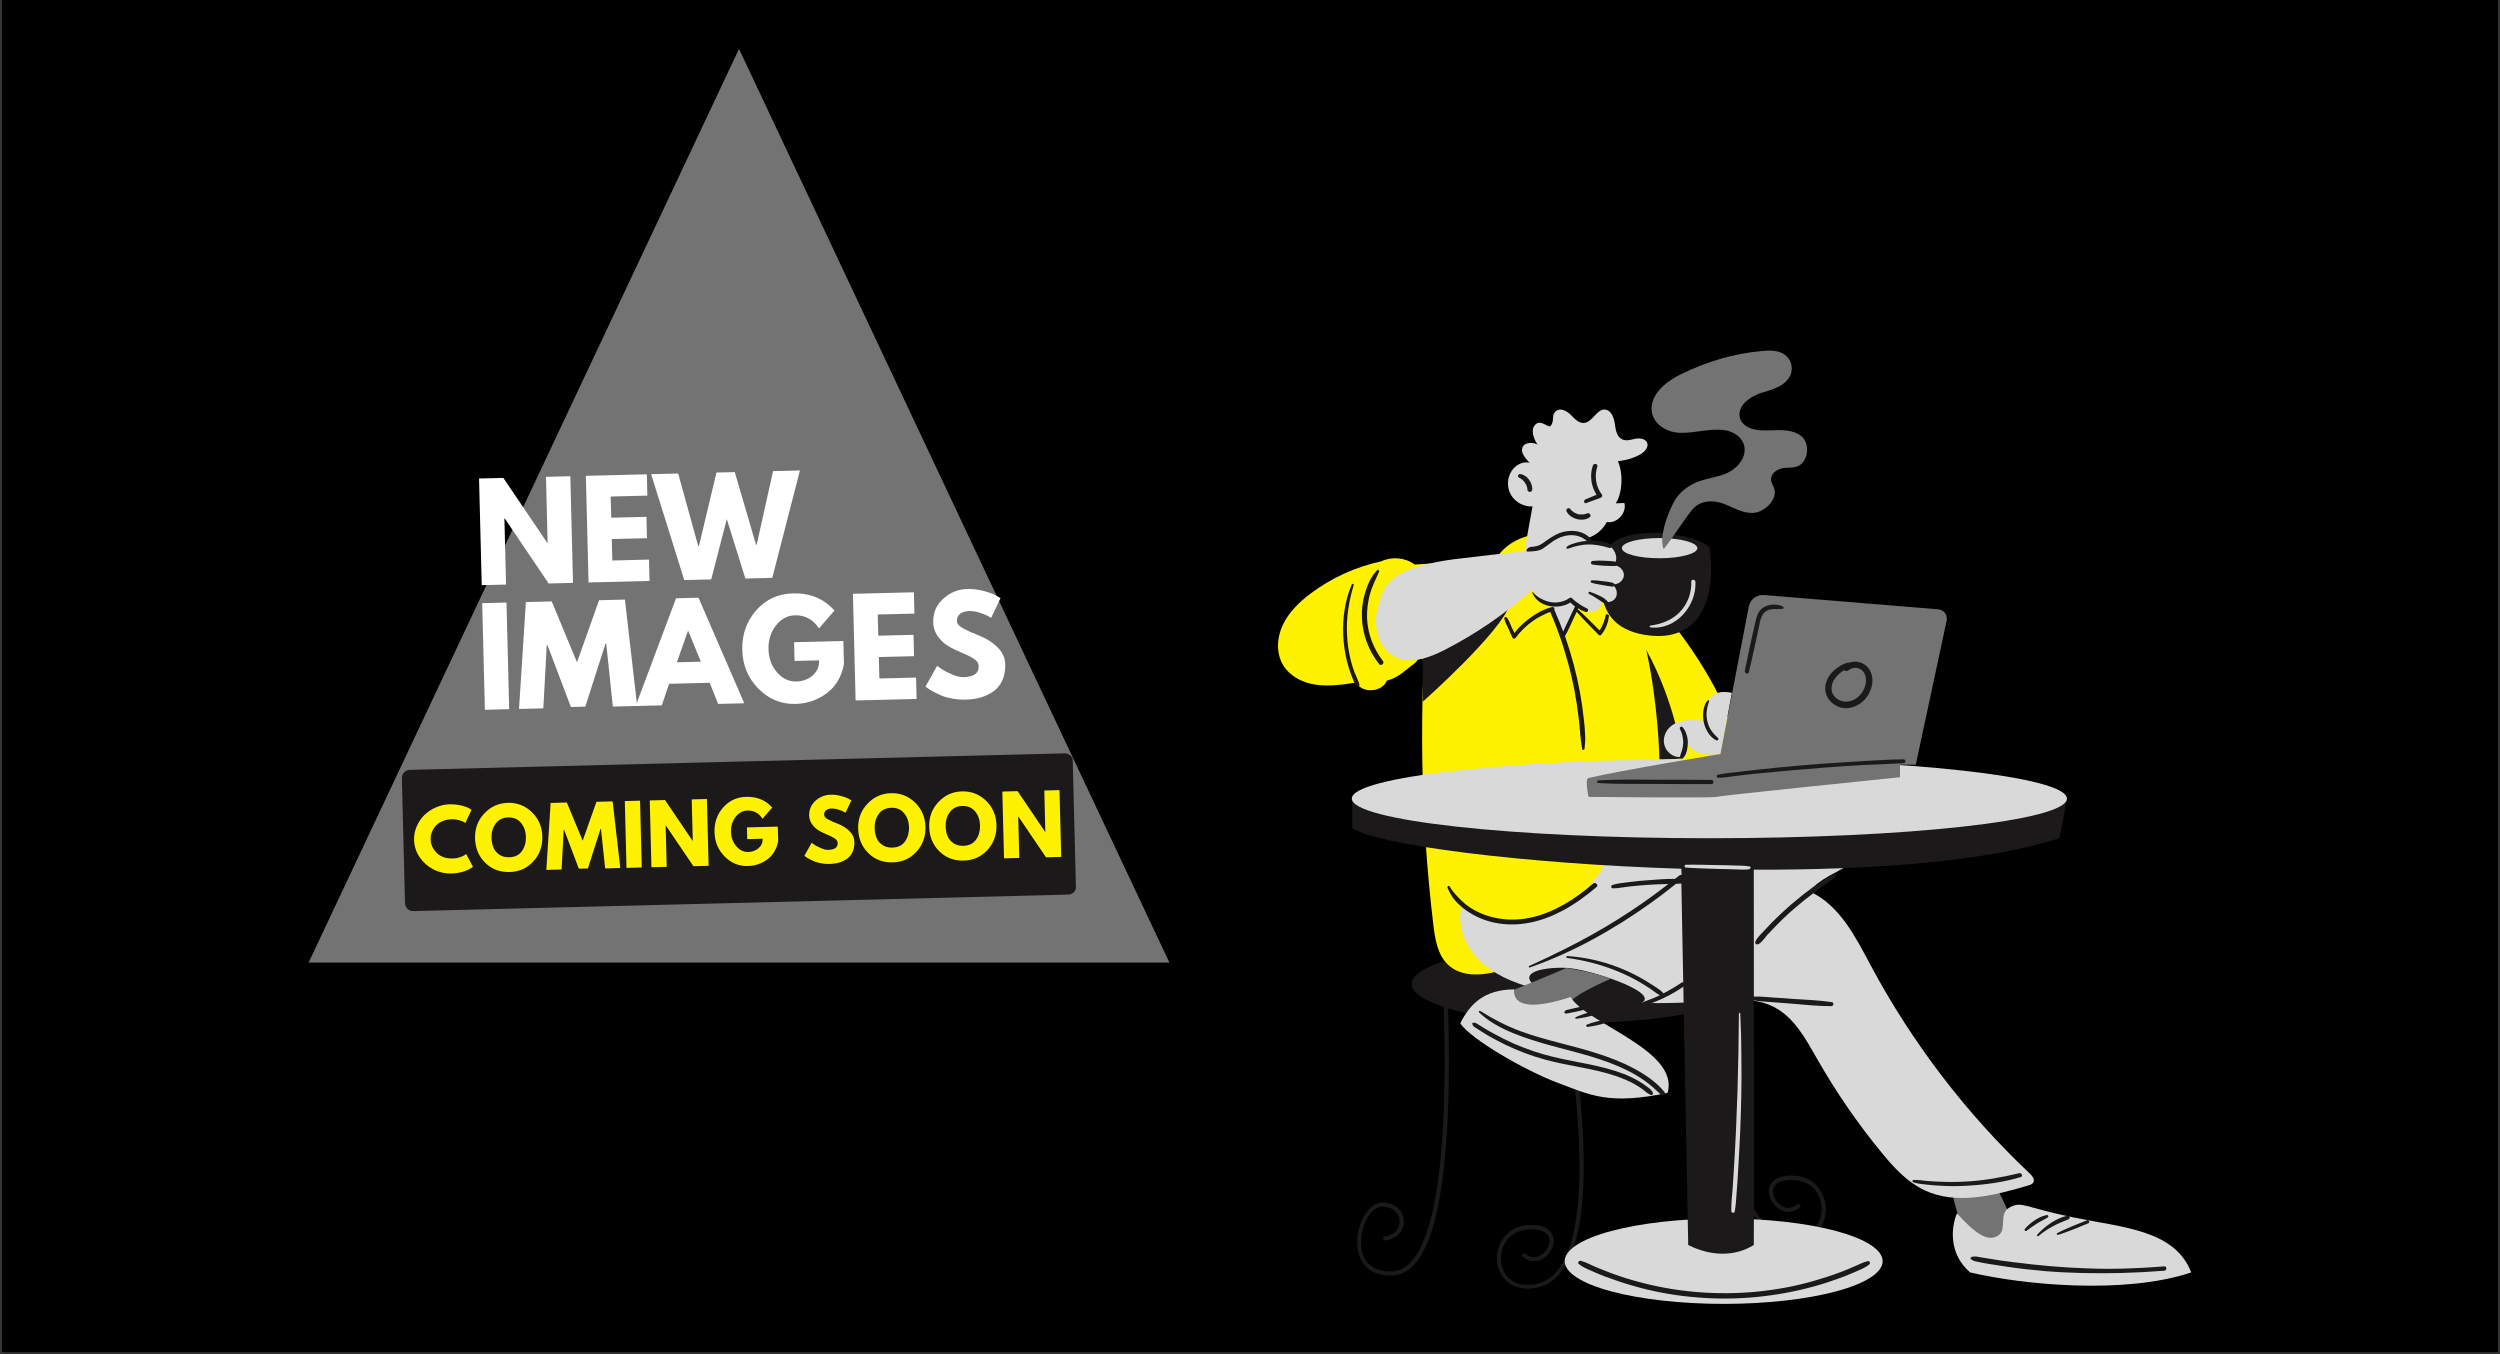
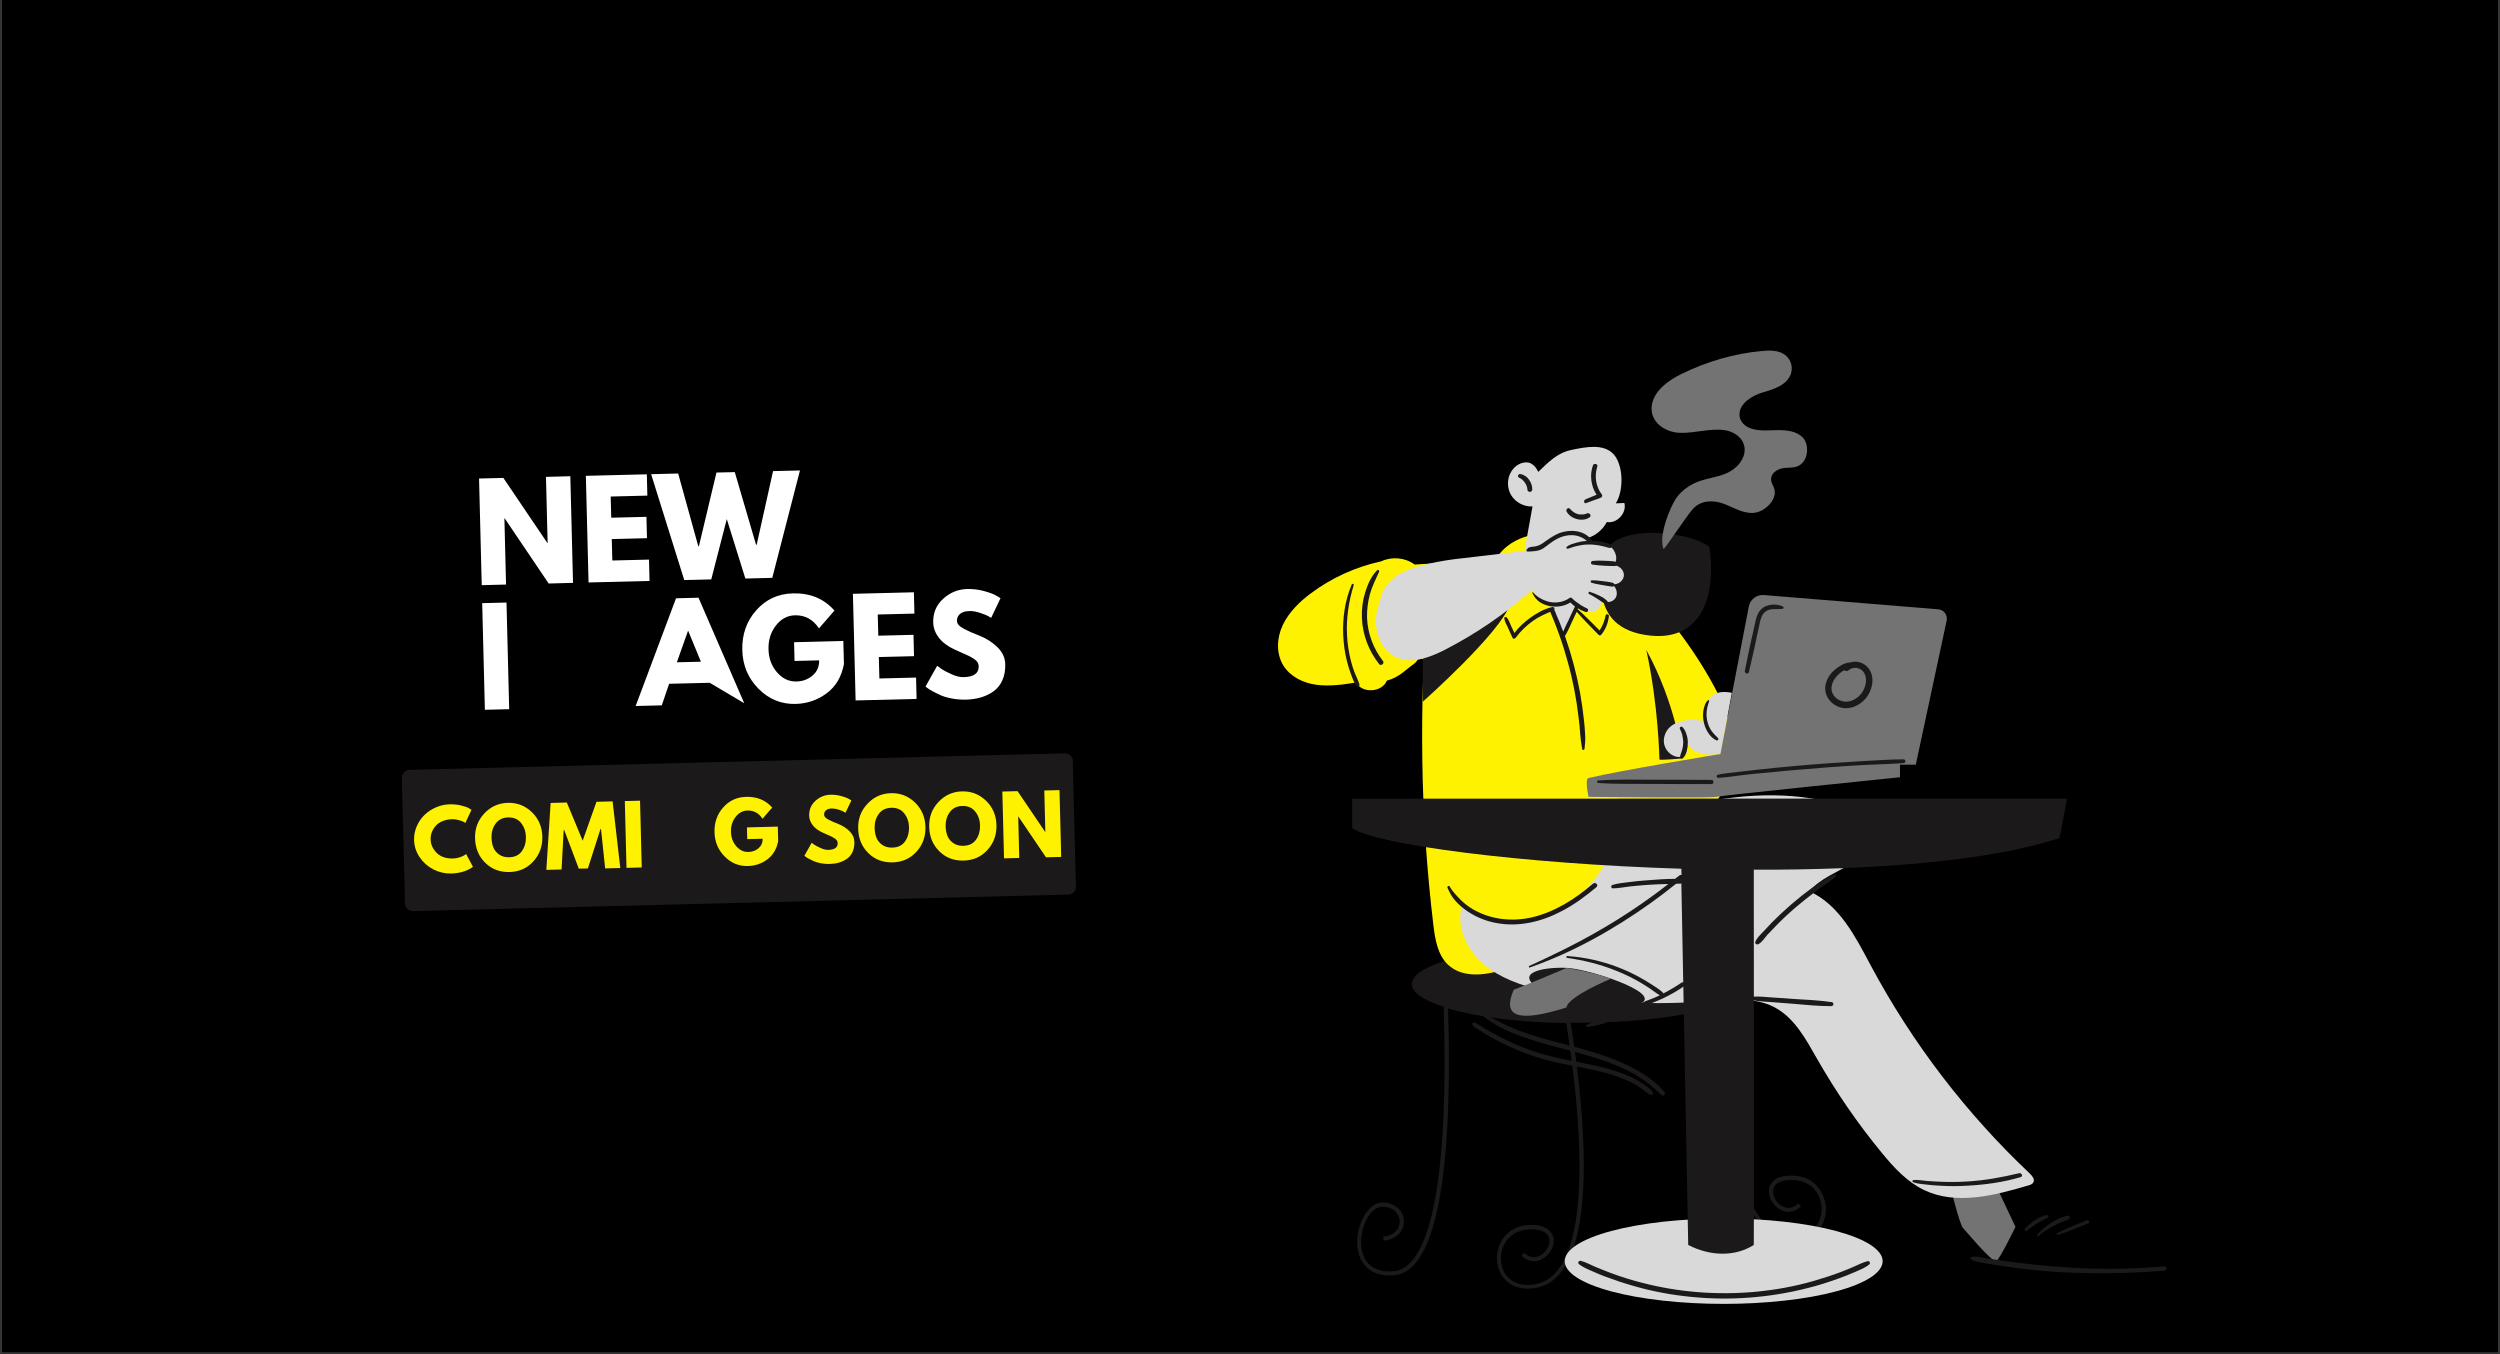
<svg xmlns="http://www.w3.org/2000/svg" version="1.0" preserveAspectRatio="xMidYMid meet" height="650" viewBox="0 0 900 487.5" zoomAndPan="magnify" width="1200">
  <rect x="0" y="0" width="900" height="487.5" fill="#333333" stroke="none" />
  <defs>
    <g />
    <clipPath id="247245669e">
      <path clip-rule="nonzero" d="M 0.461 0 L 899.539 0 L 899.539 487 L 0.461 487 Z M 0.461 0" />
    </clipPath>
    <clipPath id="8fee11de9c">
-       <path clip-rule="nonzero" d="M 111.094 17.598 L 420.992 17.598 L 420.992 346.863 L 111.094 346.863 Z M 111.094 17.598" />
-     </clipPath>
+       </clipPath>
    <clipPath id="ef0f422f92">
      <path clip-rule="nonzero" d="M 266.043 17.598 L 420.992 346.543 L 111.094 346.543 Z M 266.043 17.598" />
    </clipPath>
    <clipPath id="e5c263c5f8">
      <path clip-rule="nonzero" d="M 563 438 L 678 438 L 678 469.188 L 563 469.188 Z M 563 438" />
    </clipPath>
    <clipPath id="db2236187a">
-       <path clip-rule="nonzero" d="M 486 147 L 788.938 147 L 788.938 463 L 486 463 Z M 486 147" />
-     </clipPath>
+       </clipPath>
    <clipPath id="fd74e5613f">
      <path clip-rule="nonzero" d="M 571 126.039 L 701 126.039 L 701 288 L 571 288 Z M 571 126.039" />
    </clipPath>
    <clipPath id="f4ea6018af">
      <path clip-rule="nonzero" d="M 144 271 L 388 271 L 388 328 L 144 328 Z M 144 271" />
    </clipPath>
    <clipPath id="2032332fa8">
      <path clip-rule="nonzero" d="M 144.594 277.223 L 386.316 271.129 L 387.598 321.977 L 145.875 328.07 Z M 144.594 277.223" />
    </clipPath>
    <clipPath id="a10982c15d">
      <path clip-rule="nonzero" d="M 384.562 322.055 L 148.809 327.996 C 147.191 328.035 145.844 326.754 145.801 325.137 L 144.668 280.156 C 144.629 278.539 145.91 277.191 147.527 277.148 L 383.277 271.207 C 384.895 271.164 386.246 272.449 386.285 274.066 L 387.422 319.047 C 387.461 320.66 386.176 322.012 384.562 322.055 Z M 384.562 322.055" />
    </clipPath>
  </defs>
  <g clip-path="url(#247245669e)">
    <path fill-rule="nonzero" fill-opacity="1" d="M 0.461 0 L 899.539 0 L 899.539 487 L 0.461 487 Z M 0.461 0" fill="#ffffff" />
    <path fill-rule="nonzero" fill-opacity="1" d="M 0.461 0 L 899.539 0 L 899.539 487 L 0.461 487 Z M 0.461 0" fill="#000000" />
  </g>
  <g clip-path="url(#8fee11de9c)">
    <g clip-path="url(#ef0f422f92)">
      <path fill-rule="nonzero" fill-opacity="1" d="M 111.094 17.598 L 420.992 17.598 L 420.992 346.863 L 111.094 346.863 Z M 111.094 17.598" fill="#737373" />
    </g>
  </g>
  <path fill-rule="nonzero" fill-opacity="1" d="M 706.359 441.676 C 704.094 436.395 700.801 421.367 700.801 421.367 L 715.828 421.023 L 725.574 441.676 C 725.574 441.676 719.945 453.273 718.641 454.027 C 717.34 454.781 706.359 441.676 706.359 441.676 Z M 706.359 441.676" fill="#737373" />
  <path fill-rule="nonzero" fill-opacity="1" d="M 655.102 442.293 C 653.043 444.902 650.027 446.273 646.32 446.273 C 645.293 446.273 644.191 446.137 643.094 445.93 C 632.391 443.871 625.668 431.727 623.059 409.84 C 621 392.41 622.031 372.578 623.129 360.09 C 613.59 364.895 592.73 368.188 568.508 368.188 C 567.48 368.188 566.449 368.188 565.422 368.188 C 570.43 399.27 576.812 459.035 553.207 463.566 C 552.109 463.77 551.012 463.906 549.98 463.906 C 546.277 463.906 543.258 462.535 541.199 459.93 C 538.594 456.633 538.18 451.625 540.102 447.578 C 542.023 443.527 545.863 441.129 550.602 440.988 C 556.844 440.785 558.629 443.527 559.109 445.176 C 559.934 447.922 558.285 451.418 555.402 453.137 C 552.863 454.645 549.98 454.234 547.719 452.039 L 548.746 451.008 C 551.148 453.41 553.48 452.586 554.648 451.898 C 556.914 450.527 558.285 447.715 557.668 445.656 C 557.051 443.527 554.512 442.43 550.602 442.566 C 546.414 442.707 542.984 444.832 541.336 448.332 C 539.691 451.898 540.031 456.223 542.297 459.172 C 544.562 462.055 548.266 463.152 552.863 462.262 C 562.812 460.34 568.098 447.301 568.578 423.492 C 568.988 404.418 566.105 382.391 563.844 368.324 C 546.621 368.051 531.387 366.059 521.301 363.043 C 522.672 406.957 520.203 457.734 501.812 459.105 C 501.266 459.172 500.785 459.172 500.305 459.172 C 494.676 459.172 491.863 456.566 490.422 454.301 C 487.336 449.359 488.5 442.02 491.176 437.559 C 493.031 434.473 495.5 432.758 497.969 432.895 C 503.047 433.168 505.383 436.598 505.383 439.617 C 505.449 442.707 503.184 446.203 498.109 446.617 L 497.969 445.176 C 502.086 444.832 503.941 442.156 503.871 439.688 C 503.871 437.215 501.949 434.609 497.832 434.402 C 495.914 434.336 493.922 435.707 492.344 438.312 C 489.941 442.363 488.844 449.086 491.59 453.547 C 493.512 456.566 496.941 458.008 501.605 457.664 C 515.262 456.633 521.645 422.805 519.723 362.422 C 512.516 360.16 508.262 357.277 508.262 354.258 C 508.262 346.574 535.16 340.328 568.371 340.328 C 601.582 340.328 628.48 346.574 628.48 354.258 C 628.48 356.043 627.039 357.688 624.5 359.266 C 622.512 382.047 619.695 439.961 643.234 444.488 C 647.828 445.383 651.605 444.285 653.801 441.402 C 656.062 438.52 656.406 434.129 654.762 430.559 C 653.113 426.992 649.75 424.934 645.496 424.797 C 641.586 424.66 639.047 425.758 638.43 427.883 C 637.812 430.012 639.184 432.824 641.449 434.129 C 642.613 434.816 644.949 435.637 647.348 433.234 L 648.379 434.266 C 646.184 436.461 643.301 436.871 640.695 435.363 C 637.812 433.648 636.234 430.148 636.988 427.402 C 637.469 425.758 639.184 423.012 645.496 423.219 C 650.301 423.355 654.145 425.758 655.996 429.805 C 658.121 433.992 657.641 438.93 655.102 442.293 Z M 655.102 442.293" fill="#1c191a" />
  <path fill-rule="nonzero" fill-opacity="1" d="M 516.016 333.055 C 516.633 338.133 517.527 343.621 521.164 347.191 C 526.652 352.473 535.574 351.102 542.707 348.562 C 565.422 340.465 584.223 324.273 601.652 307.598 C 612.355 297.375 623.402 285.297 623.883 270.477 C 624.156 261.352 620.316 252.707 615.785 244.746 C 607.621 230.336 597.121 217.23 584.906 206.047 C 578.254 200.008 570.773 194.383 561.922 192.527 C 553.137 190.746 542.777 193.695 538.387 201.516 C 528.711 202.066 518.969 202.613 509.293 203.234 C 505.863 200.695 501.059 200.281 497.285 202.066 C 488.09 204.055 479.309 208.035 471.828 213.664 C 467.777 216.68 464.004 220.387 461.809 224.984 C 459.613 229.582 459.34 235.277 462.016 239.598 C 464.555 243.648 469.219 245.914 473.953 246.531 C 478.688 247.148 483.426 246.461 488.16 245.707 C 490.422 249.754 497.559 249.273 499.273 245.02 C 503.598 243.922 505.863 241.246 509.293 238.777 C 510.527 237.883 510.598 235.895 512.242 237.266 C 513.34 238.16 512.379 242.961 512.312 244.266 C 511.969 254.145 511.898 264.027 512.035 273.906 C 512.312 293.738 513.684 313.43 516.016 333.055 Z M 516.016 333.055" fill="#fff200" />
  <path fill-rule="nonzero" fill-opacity="1" d="M 553.758 169.887 C 557.395 166.453 560.48 163.09 565.625 161.992 C 570.84 160.895 577.359 159.594 580.93 163.57 C 584.496 167.551 584.566 176.746 581.684 181.207 C 582.711 181.137 583.742 181.137 584.77 181.07 C 585.73 184.637 582.094 188.617 578.457 187.93 C 577.016 190.676 574.477 192.805 571.527 193.695 C 573.105 195.547 572.898 198.496 571.461 200.418 C 570.086 202.41 570.98 216.68 562.949 228.414 C 559.312 221.828 553.414 205.977 547.855 203.645 C 549.16 196.508 550.395 189.441 551.699 182.305 C 548.68 182.512 545.59 180.863 544.012 178.258 C 542.434 175.648 542.504 172.148 544.148 169.609 C 545.453 167.551 547.855 166.109 550.258 166.523 C 551.973 166.934 553.137 168.445 553.758 169.887 Z M 555.266 329.695 C 545.66 332.645 534.887 331.477 526.105 326.605 C 524.387 334.152 528.23 342.113 534.133 347.121 C 539.965 352.133 547.512 354.672 554.992 356.523 C 574.957 361.395 595.75 361.875 616.266 360.363 C 623.812 359.816 631.844 359.062 638.566 362.492 C 645.977 366.266 650.094 374.09 654.211 381.293 C 661.004 393.164 668.758 404.484 677.473 415.055 C 681.797 420.336 686.531 425.484 692.707 428.434 C 704.234 433.922 717.82 430.422 730.102 426.785 C 730.926 426.582 731.816 426.238 732.09 425.484 C 732.504 424.453 731.609 423.355 730.789 422.531 C 707.871 400.918 688.449 375.531 673.562 347.738 C 668.004 337.309 662.238 325.781 651.465 320.91 C 655.242 316.105 661.555 314.117 666.633 310.688 C 671.707 307.254 675.824 300.324 672.465 295.18 C 670.816 292.707 667.867 291.473 664.984 290.512 C 647.969 284.887 629.371 285.438 611.875 289.074 C 602.336 291.062 592.73 294.148 585.457 300.602 C 580.242 305.266 578.047 311.578 573.793 316.863 C 568.988 322.969 562.539 327.496 555.266 329.695 Z M 555.266 329.695" fill="#d9d9d9" />
  <path fill-rule="nonzero" fill-opacity="1" d="M 597.395 273.359 C 597.395 273.359 597.055 253.805 592.66 233.973 C 603.297 253.254 605.77 273.016 605.77 273.016 C 605.77 273.016 597.055 273.84 597.395 273.359 Z M 512.176 237.336 L 512.176 252.637 C 512.176 252.637 540.512 227.523 543.668 217.367 C 546.824 207.211 517.801 224.914 512.176 237.336 Z M 591.016 361.051 C 597.809 357.207 571.734 348.77 563.91 348.426 C 556.09 348.082 543.945 350.004 554.922 356.523 C 563.156 361.324 584.223 364.895 591.016 361.051 Z M 591.016 361.051" fill="#1c191a" />
  <path fill-rule="nonzero" fill-opacity="1" d="M 563.91 362.699 C 564.527 358.648 579.969 352.336 579.969 352.336 C 572.418 349.66 563.91 348.496 563.91 348.496 C 563.91 348.496 544.973 356.523 544.973 356.25 C 540.648 366.129 546.484 368.188 563.91 362.699 Z M 563.91 362.699" fill="#737373" />
  <g clip-path="url(#e5c263c5f8)">
    <path fill-rule="nonzero" fill-opacity="1" d="M 677.746 454.027 C 677.746 454.531 677.656 455.031 677.473 455.535 C 677.289 456.035 677.012 456.531 676.648 457.027 C 676.281 457.52 675.828 458.008 675.281 458.488 C 674.738 458.969 674.109 459.445 673.391 459.91 C 672.672 460.375 671.875 460.828 670.988 461.273 C 670.105 461.715 669.145 462.148 668.102 462.566 C 667.062 462.984 665.945 463.391 664.758 463.777 C 663.566 464.168 662.312 464.539 660.984 464.895 C 659.66 465.25 658.273 465.59 656.824 465.91 C 655.375 466.227 653.871 466.527 652.312 466.809 C 650.754 467.086 649.148 467.344 647.496 467.582 C 645.844 467.82 644.152 468.035 642.418 468.227 C 640.688 468.422 638.926 468.59 637.133 468.734 C 635.34 468.883 633.523 469.004 631.684 469.102 C 629.848 469.199 627.996 469.273 626.129 469.324 C 624.266 469.371 622.395 469.398 620.52 469.398 C 618.645 469.398 616.777 469.371 614.91 469.324 C 613.047 469.273 611.195 469.199 609.355 469.102 C 607.52 469.004 605.703 468.883 603.91 468.734 C 602.113 468.59 600.352 468.422 598.621 468.227 C 596.891 468.035 595.195 467.82 593.543 467.582 C 591.891 467.344 590.285 467.086 588.727 466.809 C 587.168 466.527 585.664 466.227 584.215 465.91 C 582.766 465.59 581.379 465.25 580.055 464.895 C 578.73 464.539 577.473 464.168 576.285 463.777 C 575.094 463.391 573.98 462.984 572.938 462.566 C 571.898 462.148 570.934 461.715 570.051 461.273 C 569.168 460.828 568.367 460.375 567.648 459.91 C 566.934 459.445 566.301 458.969 565.758 458.488 C 565.215 458.008 564.758 457.52 564.395 457.027 C 564.027 456.531 563.754 456.035 563.57 455.535 C 563.387 455.031 563.293 454.531 563.293 454.027 C 563.293 453.523 563.387 453.023 563.57 452.52 C 563.754 452.02 564.027 451.523 564.395 451.027 C 564.758 450.535 565.215 450.047 565.758 449.566 C 566.301 449.082 566.934 448.609 567.648 448.145 C 568.367 447.68 569.168 447.227 570.051 446.781 C 570.934 446.336 571.898 445.906 572.938 445.488 C 573.98 445.07 575.094 444.664 576.285 444.277 C 577.473 443.887 578.73 443.516 580.055 443.16 C 581.379 442.805 582.766 442.465 584.215 442.145 C 585.664 441.828 587.168 441.527 588.727 441.246 C 590.285 440.969 591.891 440.711 593.543 440.473 C 595.195 440.234 596.891 440.02 598.621 439.828 C 600.352 439.633 602.113 439.465 603.91 439.32 C 605.703 439.172 607.52 439.051 609.355 438.953 C 611.195 438.855 613.047 438.781 614.91 438.73 C 616.777 438.684 618.645 438.656 620.52 438.656 C 622.395 438.656 624.266 438.684 626.129 438.73 C 627.996 438.781 629.848 438.855 631.684 438.953 C 633.523 439.051 635.34 439.172 637.133 439.32 C 638.926 439.465 640.688 439.633 642.418 439.828 C 644.152 440.02 645.844 440.234 647.496 440.473 C 649.148 440.711 650.754 440.969 652.312 441.246 C 653.871 441.527 655.375 441.828 656.824 442.145 C 658.273 442.465 659.66 442.805 660.984 443.16 C 662.312 443.516 663.566 443.887 664.758 444.277 C 665.945 444.664 667.062 445.07 668.102 445.488 C 669.145 445.906 670.105 446.336 670.988 446.781 C 671.875 447.227 672.672 447.68 673.391 448.145 C 674.109 448.609 674.738 449.082 675.281 449.566 C 675.828 450.047 676.281 450.535 676.648 451.027 C 677.012 451.523 677.289 452.02 677.473 452.52 C 677.656 453.023 677.746 453.523 677.746 454.027 Z M 677.746 454.027" fill="#d9d9d9" />
  </g>
  <path fill-rule="nonzero" fill-opacity="1" d="M 744.098 287.492 C 744.098 287.492 741.559 302.18 741.219 301.766 C 715.418 310.207 673.699 313.227 631.363 313.09 C 631.363 332.988 631.5 448.059 631.363 448.195 C 624.773 452.312 616.129 452.449 607.758 448.195 L 605.289 318.027 C 605.219 318.098 605.082 318.098 605.012 318.098 C 604.465 318.098 603.914 318.164 603.367 318.164 C 600.484 320.5 597.465 322.762 594.445 324.957 C 580.996 334.566 566.383 342.801 550.738 348.289 C 550.395 348.426 550.188 347.875 550.531 347.738 C 554.785 345.82 558.973 343.828 563.09 341.77 C 576.332 335.184 588.957 327.359 600.621 318.234 C 598.016 318.305 595.406 318.371 592.801 318.578 C 590.742 318.715 588.75 318.922 586.691 319.125 C 584.703 319.332 582.645 319.812 580.652 319.812 C 579.898 319.812 579.832 318.785 580.516 318.578 C 582.371 317.961 584.566 317.824 586.555 317.547 C 588.613 317.273 590.602 317.066 592.66 316.93 C 596.094 316.656 599.594 316.383 603.023 316.383 C 603.57 315.969 604.051 315.559 604.602 315.148 C 604.809 314.941 605.082 314.941 605.355 315.008 L 605.289 312.746 C 548.062 310.961 495.57 304.168 486.785 298.129 L 486.785 287.562 C 486.305 287.492 744.098 287.492 744.098 287.492 Z M 615.375 196.918 C 609.129 191.703 586.418 188.891 579.418 196.508 C 577.566 201.176 569.539 224.848 592.113 228.551 C 612.973 231.984 617.98 213.801 615.375 196.918 Z M 615.375 196.918" fill="#1c191a" />
  <path fill-rule="nonzero" fill-opacity="1" d="M 502.43 207.625 C 507.645 203.645 519.449 201.723 525.898 201.035 C 541.062 199.32 556.09 197.398 571.254 195.684 C 574.066 195.34 577.016 195.137 579.418 196.578 C 581.82 198.02 582.852 201.93 580.586 203.574 C 582.711 203.234 584.906 205.293 584.566 207.418 C 584.289 209.547 581.613 210.984 579.691 210.094 C 581.684 210.711 582.711 213.457 581.613 215.242 C 580.516 217.023 577.637 217.301 576.195 215.789 C 577.566 218.055 574.34 220.867 571.801 220.18 C 569.262 219.496 567.684 216.957 566.312 214.621 C 562.266 218.738 554.168 217.574 551.559 212.359 C 542.023 220.867 531.457 228.141 520.066 233.973 C 514.781 236.648 508.605 239.051 503.117 236.855 C 496.598 234.246 493.992 225.738 495.98 218.945 C 497.629 213.25 497.832 211.125 502.43 207.625 Z M 619.355 271.438 L 623.473 249.41 C 615.578 247.766 613.18 252.98 613.934 259.703 C 607.348 258.262 600.758 259.703 599.25 264.852 C 597.738 269.996 602.887 273.633 605.836 272.191 C 608.785 270.75 607.277 267.047 607.277 267.047 C 607.277 267.047 608.648 272.949 619.355 271.438 Z M 619.355 271.438" fill="#d9d9d9" />
  <g clip-path="url(#db2236187a)">
    <path fill-rule="nonzero" fill-opacity="1" d="M 552.109 168.719 C 551.355 166.867 547.922 164.395 547.922 162.133 C 547.922 158.496 552.934 159.387 553.617 160.141 C 552.797 159.18 550.875 155.543 552.316 153.348 C 554.375 150.328 557.395 154.309 558.215 153.348 C 559.863 151.359 558.215 149.367 560.344 147.859 C 561.922 146.762 564.117 147.996 565.488 149.367 C 566.863 150.742 568.371 152.457 570.293 152.25 C 573.379 151.977 574.82 147.172 577.84 147.445 C 580.035 147.652 580.996 150.328 581.34 152.523 C 581.613 154.719 582.027 157.328 584.086 158.219 C 585.527 158.836 587.172 158.289 588.75 157.945 C 590.328 157.672 592.25 157.875 592.938 159.316 C 593.691 160.965 592.043 162.75 590.398 163.641 C 586.348 165.906 581.41 166.59 576.879 165.629 C 573.449 164.875 570.02 163.23 566.586 163.848 C 562.469 164.602 559.59 168.512 558.215 172.492 C 557.941 173.383 557.668 174.277 557.051 174.895 C 554.441 177.5 552.934 170.57 552.109 168.719 Z M 746.297 438.246 C 728.66 434.609 727.973 432.344 723.582 434.609 C 719.191 436.871 722.828 442.707 719.191 444.902 C 715.555 447.098 711.094 444.145 704.508 436.805 C 702.312 441.949 701.559 451.488 709.242 458.074 C 727.973 462.469 764.617 466.172 788.836 458.074 C 782.938 442.637 763.859 441.883 746.297 438.246 Z M 744.098 287.492 C 744.098 279.602 686.461 273.223 615.375 273.223 C 544.285 273.223 486.648 279.602 486.648 287.492 C 486.648 295.387 544.285 301.766 615.375 301.766 C 686.461 301.766 744.098 295.453 744.098 287.492 Z M 565.422 358.926 C 552.453 363.18 544.629 362.699 545.043 356.18 C 534.477 356.25 529.262 361.258 525.691 368.395 C 529.465 374.09 549.023 385.41 560.754 389.801 C 572.488 394.191 579.074 397.898 600.348 393.438 C 604.738 378.066 571.047 368.531 565.422 358.926 Z M 583.879 197.332 C 583.879 199.391 589.984 200.969 597.465 200.969 C 604.945 200.969 611.051 199.32 611.051 197.332 C 611.051 195.34 604.945 193.695 597.465 193.695 C 589.984 193.695 583.879 195.273 583.879 197.332 Z M 629.852 311.922 C 628 311.578 626.148 311.648 624.293 311.578 C 622.371 311.512 620.453 311.441 618.531 311.441 C 614.688 311.371 610.844 311.234 606.934 311.305 C 606.25 311.305 606.316 312.266 606.934 312.332 C 610.707 312.609 614.551 312.676 618.324 312.812 C 620.176 312.883 622.031 312.883 623.953 312.949 C 625.871 313.02 627.793 313.156 629.715 312.949 C 630.195 312.746 630.469 311.992 629.852 311.922 Z M 626.488 364.824 C 626.488 364.551 626.078 364.551 626.008 364.824 C 625.871 383.352 625.391 401.879 624.227 420.406 C 624.09 422.945 623.883 425.484 623.746 428.02 C 623.539 430.629 623.195 433.375 623.266 435.98 C 623.266 436.668 624.363 436.871 624.5 436.117 C 624.91 433.855 625.051 431.52 625.188 429.258 C 625.391 426.992 625.531 424.66 625.668 422.395 C 625.941 417.73 626.215 413.062 626.422 408.398 C 626.832 399.133 627.039 389.871 626.902 380.605 C 626.902 375.324 626.766 370.109 626.488 364.824 Z M 608.855 209.406 C 608.992 213.387 607.621 217.301 604.809 220.25 C 602.062 223.199 598.082 224.711 594.172 225.191 C 593.758 225.258 593.758 225.809 594.172 225.875 C 603.23 226.906 610.777 218.191 610.363 209.477 C 610.297 208.449 608.855 208.449 608.855 209.406 Z M 608.855 209.406" fill="#d9d9d9" />
  </g>
  <g clip-path="url(#fd74e5613f)">
    <path fill-rule="nonzero" fill-opacity="1" d="M 619.355 271.438 L 629.578 218.328 C 630.059 215.789 632.391 214.004 635 214.211 L 697.781 219.359 C 699.773 219.496 701.215 221.418 700.801 223.406 L 689.688 275.281 L 683.992 275.281 L 683.992 279.809 C 683.992 279.809 619.422 286.395 617.777 286.875 C 616.129 287.355 571.871 286.875 571.871 286.875 C 571.871 286.875 570.43 280.426 571.871 280.082 C 582.988 277.406 619.355 271.438 619.355 271.438 Z M 598.906 197.676 C 601.375 194.793 606.867 186.148 609.406 183.266 C 612.355 179.902 617.02 180.039 620.52 181.344 C 624.02 182.648 627.383 184.91 631.293 184.637 C 635.203 184.363 639.871 179.973 638.773 176.059 C 638.43 174.758 637.398 173.66 637.605 172.148 C 637.812 170.09 640.145 168.785 641.996 168.512 C 643.852 168.238 645.84 168.582 647.625 167.621 C 650.984 165.77 651.398 160.211 649.133 157.672 C 646.871 155.133 643.094 154.789 639.527 154.859 C 635.961 154.926 632.254 155.34 629.234 153.762 C 627.656 152.938 626.285 151.426 626.215 149.438 C 626.008 145.25 630.883 142.301 634.793 141.203 C 638.703 140.105 643.574 138.527 644.812 134.273 C 645.633 131.32 644.125 128.508 641.859 127.273 C 639.598 126.039 636.781 126.105 634.105 126.383 C 624.363 127.273 614.551 130.086 605.219 134.684 C 600.621 136.949 595.406 140.652 594.652 145.938 C 593.828 151.906 599.387 155.613 604.668 155.816 C 610.023 156.023 615.648 154.102 620.863 154.859 C 624.773 155.406 628.688 158.426 628 162.887 C 627.52 166.316 624.5 169.129 621.414 170.434 C 618.395 171.738 615.168 172.082 612.082 173.109 C 608.238 174.414 604.465 177.02 602.473 180.934 C 599.73 186.285 597.328 193.762 598.906 197.676 Z M 598.906 197.676" fill="#737373" />
  </g>
  <path fill-rule="nonzero" fill-opacity="1" d="M 579.215 221.758 C 578.938 224.23 578.047 226.492 576.535 228.414 C 576.262 228.758 575.852 228.895 575.508 228.551 C 572.832 225.809 570.156 223.133 567.617 220.25 C 567.137 221.348 566.52 222.516 566.039 223.613 C 565.215 225.395 564.391 227.316 563.363 229.031 C 563.43 229.102 563.43 229.238 563.5 229.309 C 565.766 235.824 567.547 242.48 568.785 249.207 C 569.402 252.566 569.883 255.93 570.223 259.293 C 570.43 260.938 570.566 262.656 570.637 264.371 C 570.773 266.152 570.637 267.871 570.43 269.586 C 570.363 269.996 569.676 270.203 569.605 269.723 C 569.262 267.801 568.988 265.949 568.852 264.027 C 568.715 262.176 568.578 260.32 568.305 258.469 C 567.547 251.676 566.246 244.883 564.391 238.297 C 563.5 235.004 562.469 231.707 561.305 228.484 C 560.754 226.906 560.137 225.328 559.52 223.75 C 559.246 222.996 558.902 222.172 558.559 221.418 C 558.422 221.004 558.215 220.594 558.078 220.25 C 555.883 221.211 553.824 222.102 551.836 223.543 C 549.5 225.191 547.375 227.25 545.66 229.582 C 545.387 229.926 544.699 230.129 544.492 229.582 C 543.945 228.348 543.395 227.18 542.848 225.945 C 542.367 224.914 541.68 223.75 541.543 222.582 C 541.473 222.172 542.09 221.965 542.367 222.238 C 543.188 223.062 543.531 224.367 544.012 225.395 C 544.426 226.219 544.766 227.043 545.18 227.867 C 546.758 225.809 548.68 224.023 550.738 222.516 C 553.07 220.797 555.953 219.152 558.832 218.535 C 559.383 218.398 559.863 219.152 559.52 219.562 C 559.863 220.043 560.07 220.73 560.273 221.277 C 560.617 222.102 561.031 222.996 561.371 223.816 C 561.852 224.984 562.332 226.219 562.746 227.387 C 563.363 225.945 564.047 224.504 564.734 223.133 C 565.488 221.555 566.176 219.906 567 218.328 C 566.449 217.918 565.832 217.438 565.352 216.887 C 563.156 218.258 560.48 218.672 557.875 218.191 C 556.5 217.918 555.129 217.367 554.031 216.543 C 552.934 215.723 552.246 214.691 551.629 213.457 C 551.559 213.32 551.766 213.113 551.902 213.25 C 553.344 215.035 555.953 216.34 558.148 216.75 C 560.551 217.16 563.09 216.68 565.078 215.242 C 565.352 215.035 565.766 215.172 565.969 215.379 C 566.586 216.062 567.344 216.613 568.098 217.16 C 568.305 217.23 568.508 217.301 568.578 217.504 C 569.469 218.121 570.43 218.602 571.391 219.082 C 572.078 219.426 571.598 220.594 570.84 220.316 C 569.883 219.977 568.922 219.562 568.098 219.016 C 568.027 219.082 568.027 219.219 567.961 219.289 C 570.703 221.758 573.242 224.367 575.852 226.973 C 576.949 225.328 577.637 223.473 578.047 221.484 C 578.113 220.938 579.281 221.074 579.215 221.758 Z M 546.758 171.875 C 546.895 171.941 546.965 172.012 547.102 172.082 C 547.168 172.082 547.168 172.082 547.102 172.082 C 547.168 172.148 547.238 172.148 547.305 172.219 C 547.375 172.219 547.375 172.285 547.445 172.285 C 547.582 172.355 547.648 172.422 547.785 172.492 C 547.855 172.562 547.922 172.562 547.922 172.629 C 548.129 172.766 548.336 172.973 548.473 173.18 C 548.543 173.246 548.68 173.383 548.746 173.453 C 548.746 173.453 548.816 173.52 548.816 173.52 C 548.816 173.52 548.883 173.59 548.883 173.66 C 549.023 173.863 549.16 174.07 549.297 174.344 C 549.363 174.414 549.363 174.48 549.434 174.551 C 549.434 174.551 549.5 174.621 549.5 174.688 C 549.5 174.758 549.57 174.824 549.57 174.895 C 549.641 175.102 549.707 175.375 549.777 175.578 C 549.777 175.719 549.844 175.855 549.844 175.922 C 549.844 175.922 549.844 175.992 549.844 175.992 C 549.844 176.059 549.844 176.129 549.844 176.199 C 549.844 176.68 550.258 177.09 550.738 177.09 C 551.219 177.09 551.629 176.68 551.629 176.199 C 551.629 174.961 551.219 173.727 550.461 172.699 C 550.051 172.148 549.641 171.668 549.023 171.324 C 548.816 171.188 548.543 171.051 548.266 170.914 C 547.922 170.777 547.582 170.707 547.168 170.641 C 546.895 170.641 546.621 170.844 546.551 171.121 C 546.344 171.465 546.484 171.738 546.758 171.875 Z M 563.98 184.156 C 563.566 183.402 564.598 182.441 565.215 183.195 C 565.625 183.676 566.105 184.09 566.586 184.43 C 567.137 184.773 567.547 184.91 568.164 185.117 C 568.305 185.117 568.441 185.188 568.578 185.188 C 568.578 185.188 568.715 185.188 568.715 185.188 C 568.785 185.188 568.852 185.188 568.922 185.188 C 569.262 185.188 569.539 185.188 569.883 185.188 C 569.883 185.188 570.02 185.188 570.02 185.188 C 570.086 185.188 570.156 185.188 570.156 185.188 C 570.293 185.188 570.5 185.117 570.637 185.051 C 570.91 184.98 571.254 184.844 571.527 184.773 C 572.281 184.57 572.969 185.598 572.352 186.148 C 569.949 188.066 565.422 186.902 563.98 184.156 Z M 570.773 179.766 C 572.078 179.215 573.449 178.668 574.754 178.117 C 572.762 175.031 572.215 171.051 573.449 167.551 C 573.793 166.59 575.371 167.004 575.027 167.965 C 573.93 171.395 574.477 175.168 576.676 178.051 C 577.016 178.531 576.605 179.078 576.195 179.215 C 574.547 179.836 572.832 180.453 571.117 181.07 C 570.223 181.551 569.949 180.109 570.773 179.766 Z M 685.293 274.73 C 680.422 275.074 675.484 275.145 670.543 275.418 C 661.895 275.898 653.25 276.586 644.605 277.34 C 640.281 277.75 635.891 278.164 631.566 278.574 C 629.371 278.781 627.246 279.055 625.051 279.328 C 622.922 279.602 620.727 279.945 618.531 280.016 C 617.914 280.016 617.777 279.055 618.395 278.918 C 620.793 278.367 623.332 278.164 625.734 277.887 C 628.137 277.613 630.539 277.34 632.941 277.062 C 641.656 276.105 650.301 275.348 659.016 274.73 C 663.336 274.457 667.73 274.184 672.121 273.906 C 676.441 273.703 680.836 273.359 685.227 273.359 C 686.188 273.359 686.188 274.664 685.293 274.73 Z M 575.371 280.977 C 582.164 280.496 588.957 280.699 595.75 280.699 C 602.543 280.699 609.336 280.699 616.129 280.77 C 617.09 280.77 617.09 282.277 616.129 282.277 C 609.336 282.277 602.543 282.277 595.75 282.211 C 588.957 282.141 582.164 282.348 575.371 281.867 C 574.82 281.801 574.82 280.977 575.371 280.977 Z M 661.965 254.488 C 665.465 255.793 669.309 254.215 671.641 251.469 C 673.973 248.656 675.07 244.195 672.945 240.973 C 671.914 239.395 670.266 238.434 668.414 238.227 C 667.66 238.16 666.836 238.227 666.082 238.5 C 666.082 238.5 666.012 238.5 666.012 238.5 C 664.094 238.5 662.035 239.875 660.594 241.039 C 659.082 242.277 657.918 243.922 657.367 245.844 C 656.27 249.551 658.398 253.117 661.965 254.488 Z M 659.426 246.871 C 659.77 245.156 660.797 243.715 662.102 242.551 C 662.652 242.07 663.27 241.656 663.953 241.246 C 664.23 241.59 664.777 241.727 665.191 241.453 C 665.672 241.176 666.082 240.836 666.562 240.629 C 667.109 240.422 667.66 240.355 668.211 240.422 C 669.238 240.559 670.199 241.039 670.816 241.863 C 672.531 244.195 671.707 247.559 670.062 249.688 C 668.484 251.746 665.809 253.117 663.199 252.43 C 660.73 251.812 658.879 249.551 659.426 246.871 Z M 577.293 201.859 C 578.594 201.93 579.898 201.93 581.203 202.133 C 581.613 202.203 582.027 202.477 582.027 202.957 C 582.027 203.371 581.684 203.781 581.203 203.781 C 579.898 203.781 578.527 203.711 577.223 203.645 C 575.852 203.574 574.547 203.438 573.242 203.234 C 572.898 203.164 572.695 202.82 572.762 202.477 C 572.832 202.133 573.105 201.93 573.449 201.93 C 574.684 201.793 575.988 201.793 577.293 201.859 Z M 572.898 209.75 C 572.488 209.613 572.559 208.996 573.039 208.93 C 574.34 208.859 575.578 209.066 576.812 209.203 C 578.113 209.34 579.352 209.477 580.652 209.82 C 581.41 210.027 581.273 211.262 580.449 211.191 C 579.145 211.055 577.91 210.781 576.605 210.574 C 575.371 210.367 574.066 210.164 572.898 209.75 Z M 572.281 213.043 C 573.449 213.387 574.547 213.867 575.578 214.348 C 576.125 214.621 576.676 214.898 577.156 215.172 C 577.703 215.516 578.113 215.926 578.594 216.34 C 579.145 216.82 578.457 217.711 577.84 217.367 C 577.359 217.094 576.879 216.82 576.398 216.477 C 575.918 216.133 575.438 215.789 574.957 215.516 C 574 214.898 573.039 214.281 572.008 213.801 C 571.664 213.523 571.941 212.906 572.281 213.043 Z M 497.902 238.02 C 498.52 238.844 497.148 239.875 496.531 239.121 C 492.754 234.383 490.492 228.484 490.285 222.375 C 490.148 219.289 490.559 216.199 491.453 213.32 C 492.344 210.438 493.578 207.488 495.773 205.293 C 496.117 204.879 496.668 205.43 496.461 205.84 C 495.293 208.516 493.922 211.125 493.168 213.938 C 492.414 216.68 492.07 219.562 492.137 222.375 C 492.344 228.07 494.402 233.492 497.902 238.02 Z M 489.395 246.324 C 489.668 247.078 488.57 247.492 488.16 246.871 C 487.336 245.5 486.785 243.855 486.238 242.414 C 485.688 240.973 485.277 239.461 484.863 237.883 C 484.109 234.863 483.699 231.777 483.562 228.688 C 483.285 222.375 484.18 216.133 486.648 210.367 C 486.785 209.957 487.473 210.23 487.336 210.645 C 485.551 216.477 484.59 222.582 484.934 228.688 C 485.07 231.777 485.551 234.797 486.305 237.816 C 486.648 239.258 487.129 240.629 487.609 242 C 488.16 243.441 488.914 244.812 489.395 246.324 Z M 604.738 262.312 C 604.531 261.762 605.355 261.352 605.699 261.762 C 606.387 262.449 606.867 263.477 607.141 264.438 C 607.484 265.398 607.621 266.43 607.621 267.391 C 607.621 268.418 607.484 269.449 607.207 270.477 C 606.934 271.438 606.523 272.469 605.699 273.016 C 605.355 273.223 604.809 272.949 604.809 272.535 C 604.875 271.645 605.355 270.82 605.562 269.93 C 605.836 269.105 605.906 268.211 605.973 267.391 C 605.973 266.496 605.836 265.605 605.629 264.715 C 605.492 263.891 605.082 263.137 604.738 262.312 Z M 613.316 259.773 C 613.043 258.402 613.043 257.027 613.246 255.656 C 613.453 254.488 613.934 252.844 614.895 252.086 C 615.098 251.949 615.375 252.086 615.305 252.363 C 615.168 252.98 614.895 253.527 614.758 254.145 C 614.621 254.766 614.48 255.312 614.414 255.93 C 614.277 257.164 614.344 258.402 614.621 259.566 C 614.895 260.801 615.375 261.969 616.059 262.996 C 616.746 264.027 617.637 264.852 618.461 265.676 C 618.941 266.152 618.324 266.773 617.844 266.496 C 615.375 265.332 613.797 262.312 613.316 259.773 Z M 606.18 355.082 C 603.848 356.727 601.375 358.102 598.836 359.336 C 596.367 360.434 593.691 361.738 591.016 361.875 C 590.672 361.875 590.535 361.324 590.809 361.188 C 591.977 360.504 593.281 360.09 594.516 359.609 C 595.543 359.199 596.574 358.785 597.535 358.309 C 596.297 357.621 595.199 356.66 594.035 355.906 C 592.801 355.082 591.496 354.258 590.191 353.504 C 587.516 351.992 584.77 350.621 581.957 349.523 C 576.262 347.191 570.223 345.68 564.188 344.859 C 563.773 344.789 563.773 344.172 564.188 344.172 C 570.5 344.582 576.605 345.957 582.508 348.219 C 585.387 349.316 588.133 350.621 590.809 352.133 C 592.18 352.887 593.484 353.711 594.789 354.531 C 596.094 355.426 597.602 356.25 598.699 357.414 C 598.77 357.484 598.77 357.551 598.836 357.621 C 601.102 356.453 603.297 355.148 605.426 353.711 C 606.25 353.23 607.004 354.531 606.18 355.082 Z M 631.91 339.094 C 632.391 337.723 633.695 336.555 634.656 335.527 C 635.754 334.359 636.852 333.191 637.949 332.027 C 640.215 329.762 642.547 327.566 644.949 325.508 C 647.348 323.449 649.82 321.461 652.359 319.605 C 653.664 318.645 654.965 317.754 656.34 316.93 C 657.574 316.176 658.945 315.215 660.387 314.734 C 660.867 314.598 661.211 315.215 660.867 315.559 C 659.836 316.656 658.398 317.41 657.16 318.305 C 655.926 319.195 654.691 320.086 653.457 321.047 C 650.984 322.898 648.516 324.891 646.184 326.879 C 643.781 328.938 641.516 331.066 639.32 333.332 C 638.293 334.359 637.262 335.457 636.234 336.555 C 635.273 337.652 634.312 339.23 633.008 339.918 C 632.391 340.191 631.703 339.711 631.91 339.094 Z M 727.426 423.766 C 721.18 425.621 714.664 426.512 708.145 426.855 C 704.918 427.062 701.695 427.062 698.469 426.855 C 696.824 426.785 695.105 426.648 693.461 426.441 C 691.949 426.238 690.168 426.168 688.727 425.621 C 688.312 425.414 688.383 424.863 688.863 424.797 C 690.371 424.66 692.156 425.004 693.664 425.141 C 695.242 425.277 696.891 425.344 698.469 425.414 C 701.625 425.551 704.781 425.551 707.938 425.344 C 714.387 425.004 720.699 423.836 727.016 422.328 C 727.906 422.258 728.316 423.562 727.426 423.766 Z M 740.602 443.941 C 742.316 442.98 744.168 442.293 745.953 441.469 C 747.734 440.715 749.59 439.961 751.371 439.273 C 751.988 439 752.469 440.098 751.852 440.371 C 750.07 441.129 748.215 441.883 746.434 442.566 C 744.578 443.254 742.797 444.008 740.875 444.559 C 740.531 444.695 740.258 444.145 740.602 443.941 Z M 744.238 437.629 C 745.129 437.422 745.473 438.656 744.578 439 C 740.738 440.441 737.031 442.227 733.875 444.969 C 733.531 445.246 733.121 444.832 733.395 444.488 C 736.277 441.332 740.051 438.656 744.238 437.629 Z M 728.934 442.43 C 729.965 441.195 731.129 440.234 732.434 439.344 C 733.121 438.93 733.738 438.52 734.492 438.176 C 735.18 437.832 736.004 437.629 736.758 437.422 C 737.305 437.285 737.648 438.039 737.168 438.312 C 736.484 438.656 735.867 439.07 735.18 439.41 C 734.492 439.754 733.875 440.098 733.258 440.508 C 732.023 441.266 730.789 442.156 729.621 443.047 C 729.141 443.391 728.594 442.844 728.934 442.43 Z M 779.164 457.457 C 773.949 457.871 768.734 458.145 763.52 458.281 C 754.391 458.488 745.266 458.352 736.141 457.594 C 731.543 457.184 727.016 456.703 722.484 456.016 C 720.289 455.676 718.023 455.332 715.828 454.988 C 714.594 454.781 713.359 454.574 712.191 454.301 C 711.164 454.098 710.27 453.957 709.516 453.273 C 709.242 453.066 709.449 452.656 709.723 452.52 C 710.891 452.105 712.055 452.449 713.223 452.656 C 714.527 452.859 715.828 453.066 717.062 453.273 C 719.602 453.684 722.141 454.098 724.75 454.371 C 733.738 455.535 742.797 456.359 751.852 456.633 C 760.98 456.977 770.105 456.633 779.23 455.879 C 780.125 455.879 780.125 457.391 779.164 457.457 Z M 573.586 365.512 C 572.559 365.785 571.527 366.059 570.5 366.266 C 569.469 366.473 568.441 366.609 567.41 366.746 C 567 366.816 567 366.199 567.344 366.129 C 568.305 365.719 569.262 365.375 570.223 365.031 C 571.184 364.688 572.215 364.414 573.176 364.141 C 574.066 363.863 574.477 365.238 573.586 365.512 Z M 547.512 371.273 C 556.637 374.637 566.246 376.352 575.438 379.371 C 579.832 380.812 584.152 382.461 588.203 384.656 C 592.18 386.781 596.297 389.527 599.18 393.094 C 599.797 393.852 598.836 394.879 598.082 394.191 C 596.16 392.41 594.238 390.555 592.043 389.047 C 589.984 387.605 587.789 386.301 585.527 385.203 C 577.016 381.02 567.754 378.961 558.629 376.488 C 553.895 375.188 549.16 373.746 544.629 371.895 C 540.309 370.109 535.914 367.777 532.484 364.48 C 532.211 364.207 532.555 363.727 532.898 363.934 C 537.562 366.883 542.297 369.355 547.512 371.273 Z M 570.773 363.383 C 569.539 363.727 568.305 364 567.066 364.277 C 566.449 364.414 565.832 364.48 565.285 364.621 C 564.941 364.688 564.598 364.758 564.254 364.824 C 564.117 364.824 563.98 364.895 563.844 364.895 C 563.707 364.895 563.637 364.895 563.566 364.824 C 563.5 364.758 563.43 364.758 563.363 364.688 C 563.09 364.621 563.09 364.277 563.293 364.141 C 563.566 363.59 564.324 363.523 564.871 363.383 C 565.488 363.246 566.039 363.109 566.656 362.973 C 567.891 362.699 569.125 362.422 570.43 362.219 C 571.254 362.082 571.598 363.18 570.773 363.383 Z M 572.969 368.258 C 573.52 368.117 574.066 367.914 574.684 367.777 C 575.234 367.637 575.781 367.5 576.398 367.363 C 577.016 367.227 577.637 367.227 578.254 367.16 C 578.801 367.09 578.801 367.844 578.391 368.051 C 577.84 368.258 577.293 368.531 576.676 368.668 C 576.125 368.805 575.578 368.941 574.957 369.078 C 574.34 369.215 573.793 369.355 573.176 369.422 C 572.898 369.492 572.625 369.492 572.352 369.559 C 572.078 369.629 571.734 369.695 571.461 369.695 C 571.047 369.629 570.84 369.078 571.254 368.875 C 571.527 368.738 571.801 368.668 572.145 368.598 C 572.352 368.395 572.625 368.324 572.969 368.258 Z M 581.82 387.398 C 573.379 384.52 564.391 383.762 555.883 381.363 C 551.148 380.059 546.484 378.273 542.023 376.148 C 539.758 375.051 537.562 373.883 535.434 372.648 C 534.336 371.961 533.238 371.273 532.141 370.59 C 531.66 370.316 531.25 369.973 530.77 369.695 C 530.289 369.355 530.219 369.148 530.016 368.598 C 529.945 368.395 530.152 368.188 530.359 368.188 C 531.113 368.117 531.387 368.324 532.074 368.738 C 532.621 369.078 533.172 369.422 533.719 369.766 C 534.887 370.52 536.121 371.207 537.355 371.895 C 539.828 373.266 542.297 374.5 544.906 375.668 C 549.5 377.656 554.238 379.305 559.109 380.469 C 563.363 381.5 567.754 382.254 572.078 383.145 C 576.332 384.039 580.586 385.066 584.633 386.645 C 586.555 387.398 588.477 388.293 590.262 389.391 C 591.223 389.938 592.113 390.625 593.004 391.242 C 593.828 391.859 594.582 392.41 594.996 393.301 C 595.199 393.715 594.859 394.398 594.309 394.191 C 593.211 393.781 592.387 392.957 591.426 392.203 C 590.465 391.516 589.438 390.832 588.406 390.281 C 586.348 389.117 584.152 388.223 581.82 387.398 Z M 538.387 332.23 C 534.75 331.547 531.18 330.035 528.16 327.977 C 526.652 326.949 525.211 325.715 523.977 324.34 C 522.672 322.898 521.848 321.32 521.094 319.605 C 520.887 319.125 521.574 318.645 521.848 319.125 C 522.809 320.773 524.25 322.352 525.625 323.723 C 526.996 325.164 528.574 326.332 530.289 327.359 C 536.672 331.066 544.355 331.891 551.492 330.242 C 559.793 328.32 567.137 323.586 573.52 318.098 C 574.34 317.41 575.578 318.578 574.754 319.332 C 570.91 322.559 566.863 325.578 562.402 327.91 C 555.059 331.82 546.688 333.879 538.387 332.23 Z M 552.18 196.781 C 553.414 196.645 554.375 196.234 555.402 195.547 C 557.324 194.176 559.176 192.805 561.371 191.91 C 565.215 190.469 570.363 190.812 572.969 194.383 C 573.039 194.449 573.039 194.52 573.105 194.656 C 575.438 194.656 577.773 195.066 579.898 196.027 C 580.652 196.371 580.105 197.469 579.352 197.262 C 576.812 196.508 574.34 195.961 571.734 196.027 C 570.43 196.027 569.125 196.234 567.891 196.508 C 567.273 196.645 566.727 196.781 566.105 196.988 C 565.488 197.195 564.871 197.469 564.254 197.539 C 563.91 197.539 563.773 197.125 563.98 196.918 C 564.871 196.027 566.52 195.684 567.617 195.34 C 568.785 195 570.02 194.793 571.254 194.723 C 568.234 192.117 564.254 192.117 560.688 193.902 C 558.766 194.859 557.254 196.301 555.473 197.469 C 553.824 198.496 551.836 198.496 549.914 198.566 C 549.57 198.566 549.434 198.223 549.57 197.949 C 550.121 196.918 551.148 196.852 552.18 196.781 Z M 631.293 358.785 C 633.695 358.648 636.164 358.992 638.566 359.129 C 640.898 359.266 643.164 359.406 645.496 359.609 C 650.164 359.887 654.898 360.09 659.496 360.777 C 660.316 360.914 660.113 362.219 659.289 362.219 C 654.555 362.219 649.82 361.738 645.086 361.324 C 642.754 361.121 640.352 360.984 638.02 360.777 C 635.754 360.57 633.352 360.57 631.086 360.09 C 630.332 359.953 630.605 358.855 631.293 358.785 Z M 672.945 455.195 C 671.367 456.496 669.445 457.184 667.59 458.008 C 665.809 458.762 664.023 459.516 662.238 460.133 C 658.465 461.508 654.691 462.742 650.781 463.703 C 637.059 467.203 622.715 468.301 608.648 466.859 C 601.652 466.172 594.652 464.867 587.859 462.879 C 584.496 461.918 581.203 460.82 577.91 459.586 C 576.262 458.969 574.617 458.281 572.969 457.527 C 571.391 456.84 569.742 456.156 568.371 455.055 C 567.824 454.574 568.441 453.754 569.059 453.891 C 570.98 454.371 572.695 455.398 574.547 456.156 C 576.332 456.91 578.113 457.594 579.898 458.281 C 583.535 459.652 587.309 460.82 591.082 461.781 C 604.531 465.281 618.531 466.309 632.391 465.008 C 639.32 464.32 646.184 463.086 652.84 461.164 C 656.133 460.203 659.426 459.172 662.652 457.938 C 664.297 457.32 665.945 456.633 667.523 455.949 C 669.102 455.262 670.609 454.438 672.324 454.027 C 672.875 453.82 673.562 454.645 672.945 455.195 Z M 628.137 241.52 C 629.305 235.551 630.605 229.582 631.98 223.68 C 632.461 221.418 633.352 219.219 635.617 218.258 C 637.469 217.438 640.074 217.438 641.93 218.398 C 642.203 218.535 642.203 219.082 641.859 219.152 C 639.801 219.496 637.605 218.809 635.754 220.043 C 633.832 221.277 633.625 224.023 633.145 226.012 C 631.98 231.367 630.883 236.648 629.578 242 C 629.371 242.824 627.93 242.414 628.137 241.52 Z M 628.137 241.52" fill="#1c191a" />
  <g fill-opacity="1" fill="#ffffff">
    <g transform="translate(170.63, 210.736)">
      <g>
        <path d="M 10.953 -24.141 L 11.547 -0.297 L 2.797 -0.078 L 1.828 -38.469 L 10.578 -38.688 L 26.422 -15.25 L 26.516 -15.25 L 25.922 -39.062 L 34.688 -39.297 L 35.656 -0.906 L 26.891 -0.672 L 11.047 -24.141 Z M 10.953 -24.141" />
      </g>
    </g>
  </g>
  <g fill-opacity="1" fill="#ffffff">
    <g transform="translate(209.081, 209.766)">
      <g>
        <path d="M 23.781 -39.016 L 23.969 -31.344 L 10.766 -31.016 L 10.969 -23.391 L 23.641 -23.703 L 23.828 -16.016 L 11.156 -15.703 L 11.359 -7.984 L 24.562 -8.312 L 24.75 -0.625 L 2.797 -0.078 L 1.828 -38.469 Z M 23.781 -39.016" />
      </g>
    </g>
  </g>
  <g fill-opacity="1" fill="#ffffff">
    <g transform="translate(236.08, 209.086)">
      <g>
        <path d="M 32.25 -0.812 L 25.562 -22.219 L 19.969 -0.5 L 10.25 -0.266 L -1.672 -38.375 L 8.062 -38.625 L 15.297 -12.453 L 15.531 -12.469 L 21.844 -38.969 L 28.438 -39.125 L 36.094 -12.984 L 36.328 -12.984 L 42.219 -39.484 L 51.906 -39.719 L 41.938 -1.062 Z M 32.25 -0.812" />
      </g>
    </g>
  </g>
  <g fill-opacity="1" fill="#ffffff">
    <g transform="translate(171.761, 255.602)">
      <g>
        <path d="M 10.578 -38.688 L 11.547 -0.297 L 2.797 -0.078 L 1.828 -38.469 Z M 10.578 -38.688" />
      </g>
    </g>
  </g>
  <g fill-opacity="1" fill="#ffffff">
    <g transform="translate(186.098, 255.241)">
      <g>
-         <path d="M 34.531 -0.875 L 32.141 -23.594 L 31.906 -23.578 L 24.609 -0.859 L 19.422 -0.719 L 10.969 -23.062 L 10.734 -23.047 L 9.5 -0.234 L 0.75 -0.016 L 3.219 -38.5 L 12.531 -38.734 L 21.625 -16.812 L 29.562 -39.156 L 38.875 -39.391 L 43.281 -1.094 Z M 34.531 -0.875" />
-       </g>
+         </g>
    </g>
  </g>
  <g fill-opacity="1" fill="#ffffff">
    <g transform="translate(230.135, 254.131)">
      <g>
-         <path d="M 21.328 -38.953 L 37.797 -0.953 L 28.391 -0.719 L 25.359 -8.328 L 10.75 -7.969 L 8.109 -0.203 L -1.297 0.031 L 13.234 -38.75 Z M 22.188 -15.922 L 17.625 -27 L 17.531 -26.984 L 13.531 -15.703 Z M 22.188 -15.922" />
+         <path d="M 21.328 -38.953 L 37.797 -0.953 L 25.359 -8.328 L 10.75 -7.969 L 8.109 -0.203 L -1.297 0.031 L 13.234 -38.75 Z M 22.188 -15.922 L 17.625 -27 L 17.531 -26.984 L 13.531 -15.703 Z M 22.188 -15.922" />
      </g>
    </g>
  </g>
  <g fill-opacity="1" fill="#ffffff">
    <g transform="translate(266.631, 253.211)">
      <g>
        <path d="M 36.969 -22.469 L 37.188 -14.125 C 36.312 -9.531 34.223 -6.02 30.922 -3.594 C 27.629 -1.164 23.922 0.098 19.797 0.203 C 14.617 0.336 10.156 -1.488 6.406 -5.281 C 2.664 -9.07 0.727 -13.719 0.594 -19.219 C 0.457 -24.789 2.125 -29.547 5.594 -33.484 C 9.062 -37.422 13.461 -39.457 18.797 -39.594 C 25.023 -39.75 30.016 -37.688 33.766 -33.406 L 28.203 -26.984 C 26.066 -30.223 23.172 -31.797 19.516 -31.703 C 16.816 -31.629 14.539 -30.398 12.688 -28.016 C 10.832 -25.629 9.945 -22.773 10.031 -19.453 C 10.113 -16.191 11.141 -13.426 13.109 -11.156 C 15.078 -8.895 17.41 -7.801 20.109 -7.875 C 22.348 -7.926 24.281 -8.645 25.906 -10.031 C 27.531 -11.426 28.312 -13.242 28.25 -15.484 L 19.406 -15.266 L 19.234 -22.016 Z M 36.969 -22.469" />
      </g>
    </g>
  </g>
  <g fill-opacity="1" fill="#ffffff">
    <g transform="translate(305.221, 252.238)">
      <g>
        <path d="M 23.781 -39.016 L 23.969 -31.344 L 10.766 -31.016 L 10.969 -23.391 L 23.641 -23.703 L 23.828 -16.016 L 11.156 -15.703 L 11.359 -7.984 L 24.562 -8.312 L 24.75 -0.625 L 2.797 -0.078 L 1.828 -38.469 Z M 23.781 -39.016" />
      </g>
    </g>
  </g>
  <g fill-opacity="1" fill="#ffffff">
    <g transform="translate(332.22, 251.557)">
      <g>
        <path d="M 15.969 -39.516 C 18.039 -39.566 20.078 -39.316 22.078 -38.766 C 24.078 -38.211 25.562 -37.648 26.531 -37.078 L 27.969 -36.203 L 24.594 -29.125 C 24.312 -29.301 23.922 -29.531 23.422 -29.812 C 22.922 -30.094 21.984 -30.461 20.609 -30.922 C 19.234 -31.391 17.953 -31.609 16.766 -31.578 C 15.305 -31.547 14.188 -31.207 13.406 -30.562 C 12.633 -29.914 12.258 -29.066 12.281 -28.016 C 12.301 -27.484 12.504 -27 12.891 -26.562 C 13.273 -26.125 13.922 -25.66 14.828 -25.172 C 15.742 -24.691 16.547 -24.301 17.234 -24 C 17.93 -23.707 19 -23.27 20.438 -22.688 C 22.938 -21.695 25.086 -20.312 26.891 -18.531 C 28.691 -16.758 29.617 -14.727 29.672 -12.438 C 29.723 -10.227 29.375 -8.297 28.625 -6.641 C 27.875 -4.984 26.82 -3.672 25.469 -2.703 C 24.125 -1.734 22.617 -1 20.953 -0.5 C 19.285 -0.008 17.473 0.258 15.516 0.312 C 13.836 0.352 12.188 0.223 10.562 -0.078 C 8.938 -0.379 7.578 -0.77 6.484 -1.25 C 5.391 -1.738 4.398 -2.223 3.516 -2.703 C 2.641 -3.18 1.992 -3.582 1.578 -3.906 L 0.969 -4.406 L 5.156 -11.875 C 5.531 -11.57 6.051 -11.188 6.719 -10.719 C 7.383 -10.258 8.555 -9.645 10.234 -8.875 C 11.91 -8.113 13.391 -7.75 14.672 -7.781 C 18.359 -7.875 20.172 -9.176 20.109 -11.688 C 20.098 -12.219 19.957 -12.703 19.688 -13.141 C 19.414 -13.586 18.938 -14.023 18.25 -14.453 C 17.562 -14.891 16.957 -15.234 16.438 -15.484 C 15.926 -15.734 15.082 -16.113 13.906 -16.625 C 12.727 -17.145 11.859 -17.535 11.297 -17.797 C 8.93 -18.891 7.094 -20.281 5.781 -21.969 C 4.469 -23.656 3.785 -25.488 3.734 -27.469 C 3.648 -30.914 4.852 -33.766 7.344 -36.016 C 9.832 -38.266 12.707 -39.43 15.969 -39.516 Z M 15.969 -39.516" />
      </g>
    </g>
  </g>
  <g clip-path="url(#f4ea6018af)">
    <g clip-path="url(#2032332fa8)">
      <g clip-path="url(#a10982c15d)">
        <path fill-rule="nonzero" fill-opacity="1" d="M 144.594 277.223 L 386.117 271.133 L 387.398 321.98 L 145.875 328.07 Z M 144.594 277.223" fill="#1c191a" />
      </g>
    </g>
  </g>
  <g fill-opacity="1" fill="#fff200">
    <g transform="translate(148.695, 314.37)">
      <g>
        <path d="M 14.422 -5.312 C 15.254 -5.332 16.062 -5.477 16.844 -5.75 C 17.633 -6.031 18.207 -6.289 18.562 -6.531 L 19.109 -6.922 L 21.562 -2.328 C 21.477 -2.266 21.367 -2.18 21.234 -2.078 C 21.109 -1.984 20.801 -1.797 20.312 -1.516 C 19.82 -1.242 19.297 -1.004 18.734 -0.797 C 18.18 -0.586 17.445 -0.391 16.531 -0.203 C 15.625 -0.023 14.688 0.07 13.719 0.094 C 11.477 0.145 9.344 -0.348 7.312 -1.391 C 5.281 -2.441 3.629 -3.91 2.359 -5.797 C 1.086 -7.691 0.426 -9.758 0.375 -12 C 0.332 -13.688 0.648 -15.316 1.328 -16.891 C 2.004 -18.473 2.926 -19.832 4.094 -20.969 C 5.27 -22.102 6.645 -23.016 8.219 -23.703 C 9.801 -24.398 11.426 -24.77 13.094 -24.812 C 14.645 -24.852 16.078 -24.707 17.391 -24.375 C 18.711 -24.051 19.648 -23.711 20.203 -23.359 L 21.047 -22.828 L 18.828 -18.094 C 18.68 -18.207 18.473 -18.344 18.203 -18.5 C 17.93 -18.656 17.379 -18.859 16.547 -19.109 C 15.723 -19.359 14.895 -19.473 14.062 -19.453 C 12.738 -19.422 11.555 -19.176 10.516 -18.719 C 9.484 -18.27 8.672 -17.688 8.078 -16.969 C 7.484 -16.258 7.035 -15.5 6.734 -14.688 C 6.441 -13.875 6.305 -13.051 6.328 -12.219 C 6.367 -10.383 7.094 -8.758 8.5 -7.344 C 9.906 -5.926 11.879 -5.25 14.422 -5.312 Z M 14.422 -5.312" />
      </g>
    </g>
  </g>
  <g fill-opacity="1" fill="#fff200">
    <g transform="translate(170.646, 313.817)">
      <g>
        <path d="M 0.375 -12.062 C 0.281 -15.539 1.391 -18.508 3.703 -20.969 C 6.016 -23.438 8.844 -24.711 12.188 -24.797 C 15.551 -24.879 18.438 -23.754 20.844 -21.422 C 23.25 -19.086 24.5 -16.172 24.594 -12.672 C 24.676 -9.148 23.594 -6.16 21.344 -3.703 C 19.094 -1.242 16.25 0.023 12.812 0.109 C 9.289 0.203 6.359 -0.91 4.016 -3.234 C 1.672 -5.555 0.457 -8.5 0.375 -12.062 Z M 6.297 -12.219 C 6.328 -10.945 6.547 -9.797 6.953 -8.766 C 7.367 -7.734 8.07 -6.867 9.062 -6.172 C 10.051 -5.484 11.254 -5.16 12.672 -5.203 C 14.711 -5.254 16.234 -5.988 17.234 -7.406 C 18.242 -8.832 18.727 -10.539 18.688 -12.531 C 18.633 -14.488 18.055 -16.156 16.953 -17.531 C 15.859 -18.914 14.312 -19.586 12.312 -19.547 C 10.332 -19.492 8.82 -18.75 7.781 -17.312 C 6.738 -15.875 6.242 -14.176 6.297 -12.219 Z M 6.297 -12.219" />
      </g>
    </g>
  </g>
  <g fill-opacity="1" fill="#fff200">
    <g transform="translate(196.213, 313.172)">
      <g>
        <path d="M 21.641 -0.547 L 20.141 -14.766 L 19.984 -14.766 L 15.422 -0.531 L 12.156 -0.453 L 6.875 -14.438 L 6.719 -14.422 L 5.953 -0.156 L 0.469 -0.016 L 2.016 -24.109 L 7.844 -24.266 L 13.547 -10.516 L 18.516 -24.531 L 24.328 -24.672 L 27.094 -0.688 Z M 21.641 -0.547" />
      </g>
    </g>
  </g>
  <g fill-opacity="1" fill="#fff200">
    <g transform="translate(223.791, 312.477)">
      <g>
        <path d="M 6.625 -24.234 L 7.234 -0.188 L 1.75 -0.047 L 1.141 -24.094 Z M 6.625 -24.234" />
      </g>
    </g>
  </g>
  <g fill-opacity="1" fill="#fff200">
    <g transform="translate(232.77, 312.251)">
      <g>
-         <path d="M 6.859 -15.109 L 7.234 -0.188 L 1.75 -0.047 L 1.141 -24.094 L 6.625 -24.234 L 16.562 -9.547 L 16.625 -9.547 L 16.25 -24.469 L 21.719 -24.609 L 22.328 -0.562 L 16.859 -0.422 L 6.906 -15.109 Z M 6.859 -15.109" />
-       </g>
+         </g>
    </g>
  </g>
  <g fill-opacity="1" fill="#fff200">
    <g transform="translate(256.85, 311.644)">
      <g>
        <path d="M 23.156 -14.062 L 23.297 -8.844 C 22.742 -5.969 21.438 -3.77 19.375 -2.25 C 17.312 -0.727 14.988 0.062 12.406 0.125 C 9.156 0.207 6.359 -0.938 4.016 -3.312 C 1.672 -5.688 0.457 -8.594 0.375 -12.031 C 0.281 -15.531 1.32 -18.508 3.5 -20.969 C 5.676 -23.426 8.438 -24.695 11.781 -24.781 C 15.688 -24.875 18.805 -23.586 21.141 -20.922 L 17.656 -16.891 C 16.332 -18.922 14.523 -19.91 12.234 -19.859 C 10.535 -19.805 9.109 -19.031 7.953 -17.531 C 6.797 -16.039 6.242 -14.258 6.297 -12.188 C 6.348 -10.145 6.988 -8.41 8.219 -6.984 C 9.445 -5.566 10.91 -4.883 12.609 -4.938 C 14.004 -4.969 15.207 -5.414 16.219 -6.281 C 17.238 -7.156 17.734 -8.297 17.703 -9.703 L 12.156 -9.562 L 12.047 -13.781 Z M 23.156 -14.062" />
      </g>
    </g>
  </g>
  <g fill-opacity="1" fill="#fff200">
    <g transform="translate(281.017, 311.035)">
      <g />
    </g>
  </g>
  <g fill-opacity="1" fill="#fff200">
    <g transform="translate(288.976, 310.834)">
      <g>
        <path d="M 10 -24.734 C 11.301 -24.766 12.578 -24.609 13.828 -24.266 C 15.078 -23.93 16.008 -23.586 16.625 -23.234 L 17.516 -22.672 L 15.406 -18.25 C 15.227 -18.352 14.984 -18.492 14.672 -18.672 C 14.359 -18.859 13.77 -19.094 12.906 -19.375 C 12.039 -19.656 11.238 -19.789 10.5 -19.781 C 9.594 -19.758 8.895 -19.547 8.406 -19.141 C 7.914 -18.742 7.68 -18.211 7.703 -17.547 C 7.711 -17.223 7.832 -16.922 8.062 -16.641 C 8.301 -16.359 8.707 -16.066 9.281 -15.766 C 9.863 -15.461 10.367 -15.219 10.797 -15.031 C 11.234 -14.852 11.906 -14.578 12.812 -14.203 C 14.375 -13.586 15.719 -12.723 16.844 -11.609 C 17.977 -10.492 18.562 -9.219 18.594 -7.781 C 18.633 -6.406 18.422 -5.195 17.953 -4.156 C 17.484 -3.113 16.816 -2.289 15.953 -1.688 C 15.098 -1.082 14.148 -0.625 13.109 -0.312 C 12.078 -0.008 10.945 0.156 9.719 0.188 C 8.676 0.219 7.645 0.141 6.625 -0.047 C 5.613 -0.234 4.758 -0.477 4.062 -0.781 C 3.375 -1.094 2.754 -1.395 2.203 -1.688 C 1.648 -1.977 1.242 -2.234 0.984 -2.453 L 0.609 -2.75 L 3.219 -7.422 C 3.469 -7.242 3.797 -7.008 4.203 -6.719 C 4.617 -6.426 5.352 -6.039 6.406 -5.562 C 7.469 -5.082 8.395 -4.852 9.188 -4.875 C 11.5 -4.938 12.633 -5.754 12.594 -7.328 C 12.582 -7.66 12.492 -7.961 12.328 -8.234 C 12.16 -8.516 11.859 -8.789 11.422 -9.062 C 10.992 -9.332 10.617 -9.547 10.297 -9.703 C 9.973 -9.859 9.441 -10.098 8.703 -10.422 C 7.973 -10.742 7.426 -10.988 7.062 -11.156 C 5.594 -11.832 4.441 -12.695 3.609 -13.75 C 2.785 -14.812 2.359 -15.961 2.328 -17.203 C 2.273 -19.359 3.031 -21.141 4.594 -22.547 C 6.156 -23.953 7.957 -24.68 10 -24.734 Z M 10 -24.734" />
      </g>
    </g>
  </g>
  <g fill-opacity="1" fill="#fff200">
    <g transform="translate(308.566, 310.34)">
      <g>
        <path d="M 0.375 -12.062 C 0.281 -15.539 1.391 -18.508 3.703 -20.969 C 6.016 -23.438 8.844 -24.711 12.188 -24.797 C 15.551 -24.879 18.438 -23.754 20.844 -21.422 C 23.25 -19.086 24.5 -16.172 24.594 -12.672 C 24.676 -9.148 23.594 -6.16 21.344 -3.703 C 19.094 -1.242 16.25 0.023 12.812 0.109 C 9.289 0.203 6.359 -0.91 4.016 -3.234 C 1.672 -5.555 0.457 -8.5 0.375 -12.062 Z M 6.297 -12.219 C 6.328 -10.945 6.547 -9.797 6.953 -8.766 C 7.367 -7.734 8.07 -6.867 9.062 -6.172 C 10.051 -5.484 11.254 -5.16 12.672 -5.203 C 14.711 -5.254 16.234 -5.988 17.234 -7.406 C 18.242 -8.832 18.727 -10.539 18.688 -12.531 C 18.633 -14.488 18.055 -16.156 16.953 -17.531 C 15.859 -18.914 14.312 -19.586 12.312 -19.547 C 10.332 -19.492 8.82 -18.75 7.781 -17.312 C 6.738 -15.875 6.242 -14.176 6.297 -12.219 Z M 6.297 -12.219" />
      </g>
    </g>
  </g>
  <g fill-opacity="1" fill="#fff200">
    <g transform="translate(334.133, 309.696)">
      <g>
        <path d="M 0.375 -12.062 C 0.281 -15.539 1.391 -18.508 3.703 -20.969 C 6.016 -23.438 8.844 -24.711 12.188 -24.797 C 15.551 -24.879 18.438 -23.754 20.844 -21.422 C 23.25 -19.086 24.5 -16.172 24.594 -12.672 C 24.676 -9.148 23.594 -6.16 21.344 -3.703 C 19.094 -1.242 16.25 0.023 12.812 0.109 C 9.289 0.203 6.359 -0.91 4.016 -3.234 C 1.672 -5.555 0.457 -8.5 0.375 -12.062 Z M 6.297 -12.219 C 6.328 -10.945 6.547 -9.797 6.953 -8.766 C 7.367 -7.734 8.07 -6.867 9.062 -6.172 C 10.051 -5.484 11.254 -5.16 12.672 -5.203 C 14.711 -5.254 16.234 -5.988 17.234 -7.406 C 18.242 -8.832 18.727 -10.539 18.688 -12.531 C 18.633 -14.488 18.055 -16.156 16.953 -17.531 C 15.859 -18.914 14.312 -19.586 12.312 -19.547 C 10.332 -19.492 8.82 -18.75 7.781 -17.312 C 6.738 -15.875 6.242 -14.176 6.297 -12.219 Z M 6.297 -12.219" />
      </g>
    </g>
  </g>
  <g fill-opacity="1" fill="#fff200">
    <g transform="translate(359.7, 309.051)">
      <g>
        <path d="M 6.859 -15.109 L 7.234 -0.188 L 1.75 -0.047 L 1.141 -24.094 L 6.625 -24.234 L 16.562 -9.547 L 16.625 -9.547 L 16.25 -24.469 L 21.719 -24.609 L 22.328 -0.562 L 16.859 -0.422 L 6.906 -15.109 Z M 6.859 -15.109" />
      </g>
    </g>
  </g>
</svg>